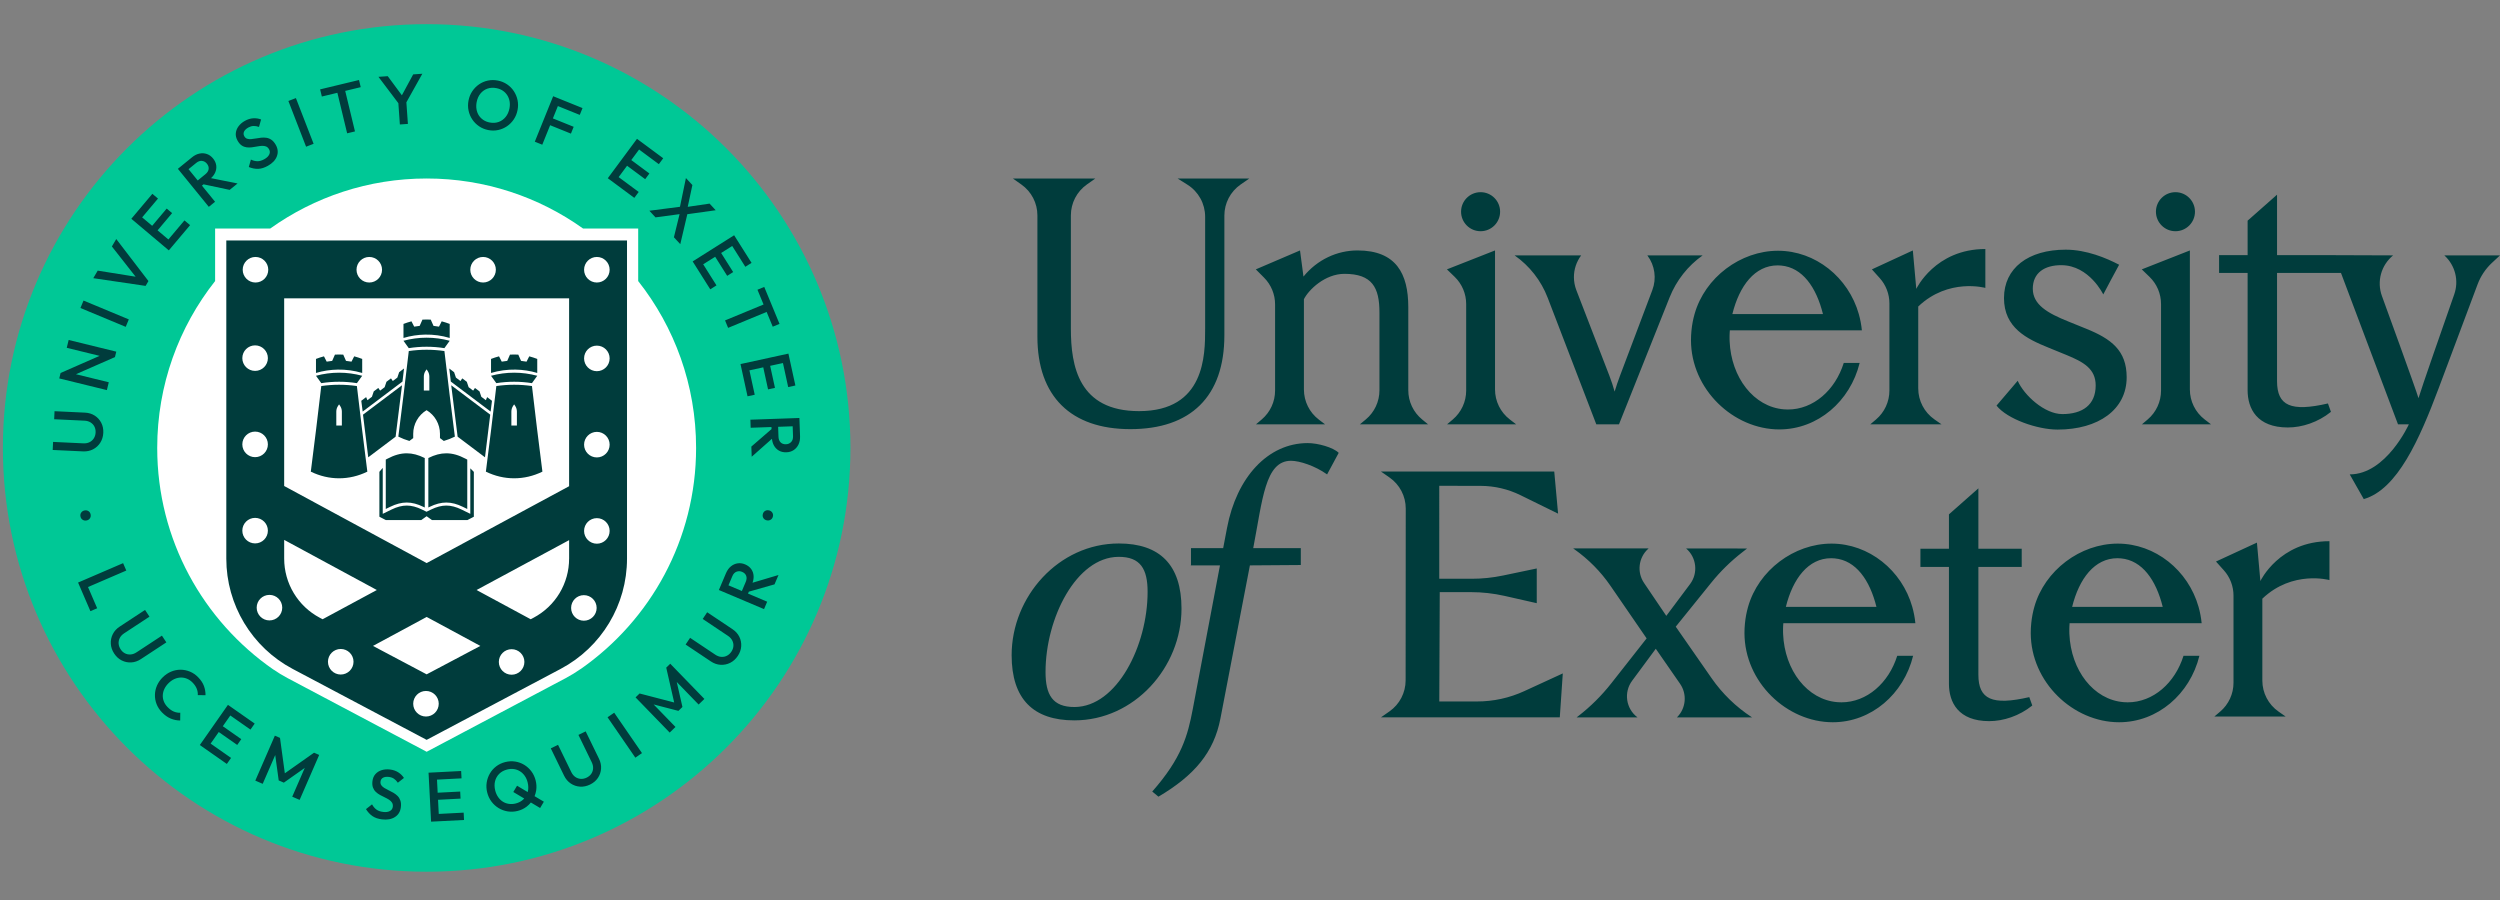
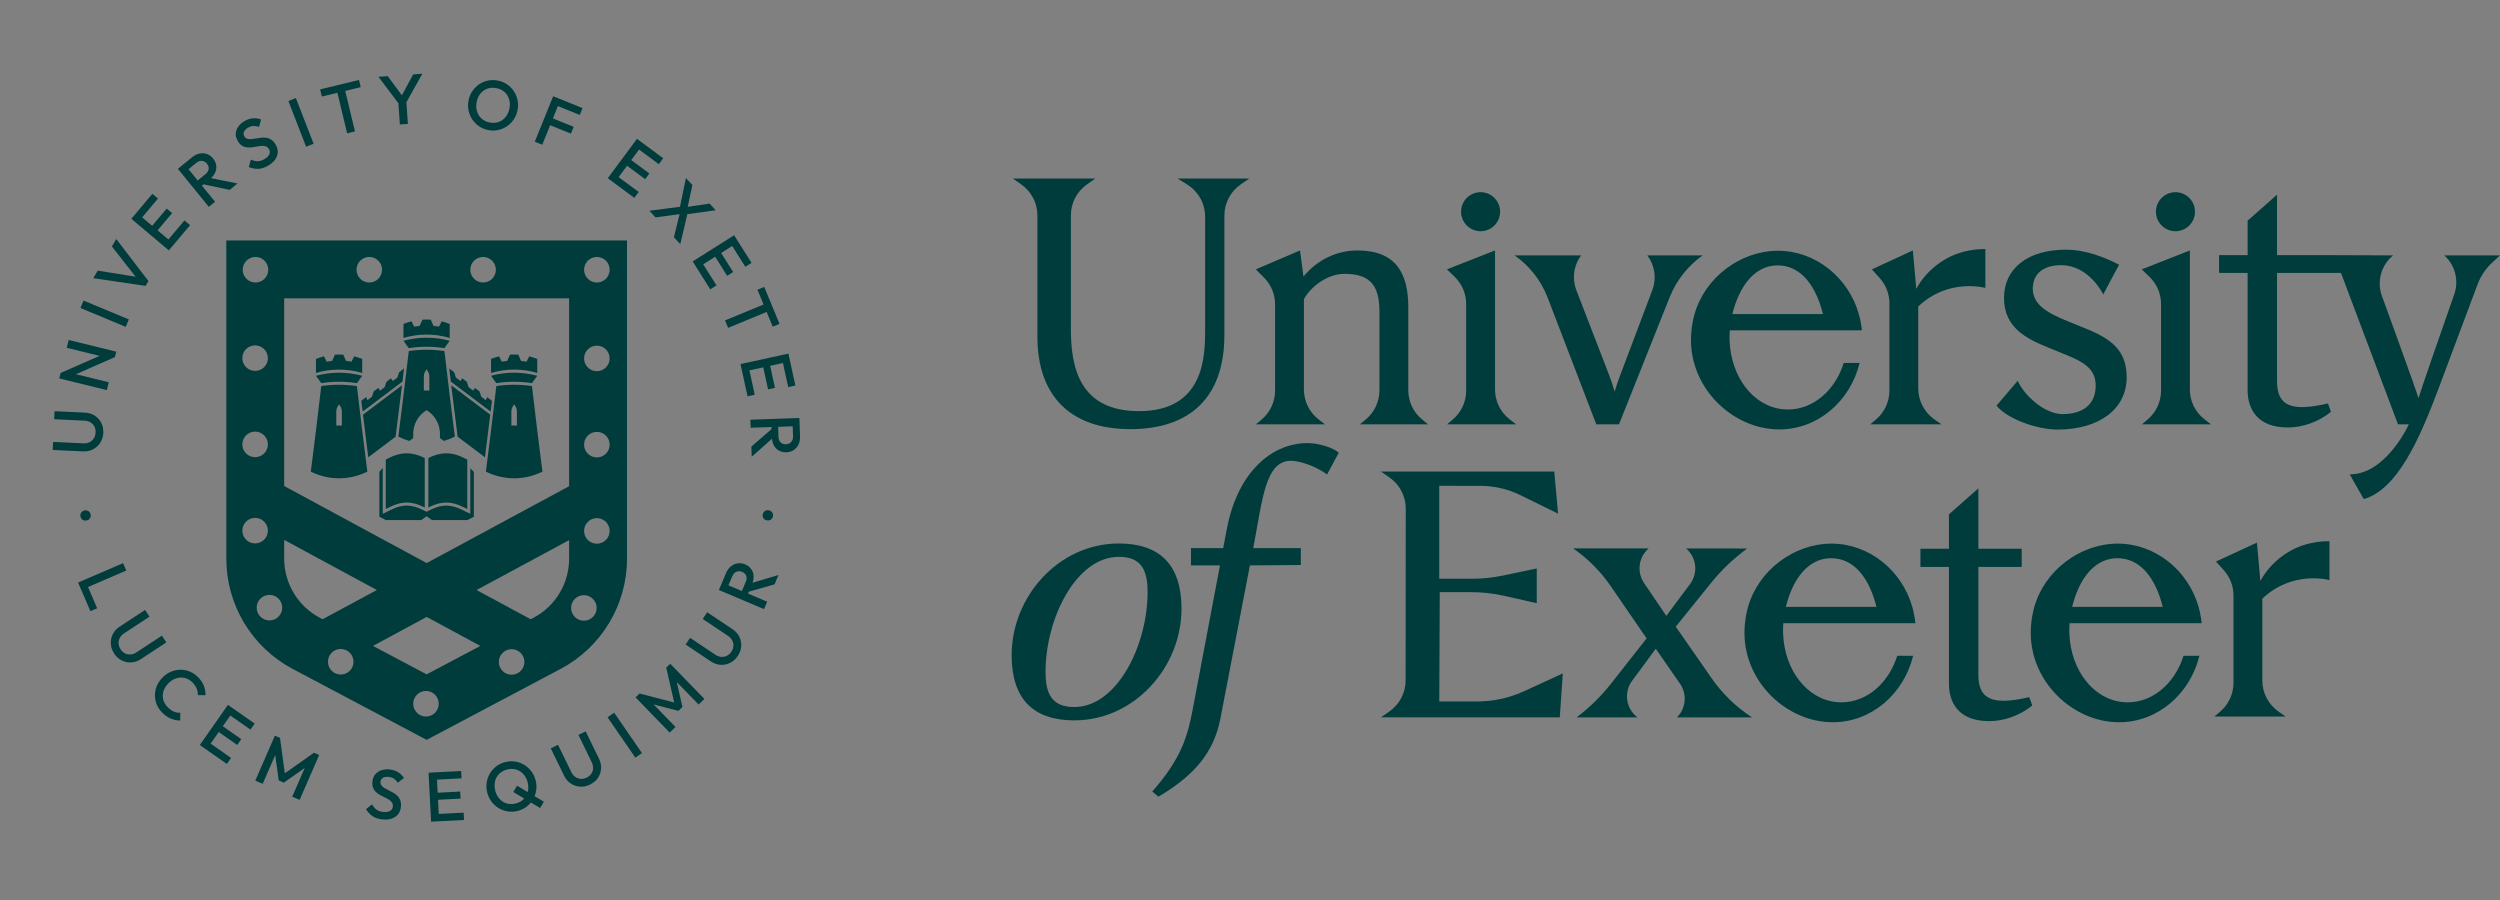
<svg xmlns="http://www.w3.org/2000/svg" version="1.1" id="Layer_1" x="0px" y="0px" viewBox="0 0 199.917 72" style="enable-background:new 0 0 199.917 72;" xml:space="preserve">
  <rect x="0" y="0" width="199.917" height="72" fill="#808080" stroke="none" />
  <style type="text/css">
	.st0{fill:#00C896;}
	.st1{fill:#FFFFFF;}
	.st2{fill:#003C3C;}
</style>
  <g>
    <g>
-       <path class="st0" d="M68.006,35.82c0,18.716-15.172,33.888-33.888,33.888    c-18.716,0-33.888-15.172-33.888-33.888S15.402,1.932,34.118,1.932    C52.834,1.932,68.006,17.104,68.006,35.82" />
-       <path class="st1" d="M51.034,22.475v-4.199H46.628c-3.527-2.519-7.845-4.002-12.51-4.002    c-4.665,0-8.983,1.483-12.51,4.002h-4.406v4.199    c-2.899,3.67-4.63,8.305-4.63,13.345c0,7.351,3.683,13.842,9.303,17.73    c0.001-0.001,0.002-0.003,0.003-0.004c0.353,0.244,0.721,0.47,1.106,0.674    l11.134,5.897l11.134-5.897c0.407-0.216,0.796-0.456,1.167-0.716    c0.001,0.001,0.002,0.002,0.004,0.003c5.586-3.893,9.241-10.363,9.241-17.687    C55.664,30.78,53.933,26.145,51.034,22.475" />
      <path class="st2" d="M50.14,44.673v-25.444H18.097v25.444c0,3.695,2.042,7.086,5.305,8.817    l10.715,5.674l10.715-5.674C48.098,51.759,50.14,48.368,50.14,44.673     M39.89,52.933c0-0.563,0.459-1.02,1.022-1.02c0.565,0,1.022,0.457,1.022,1.02    c0,0.565-0.457,1.022-1.022,1.022C40.348,53.955,39.89,53.498,39.89,52.933     M33.043,56.276c0-0.565,0.457-1.022,1.02-1.022c0.565,0,1.022,0.457,1.022,1.022    c0,0.565-0.457,1.022-1.022,1.022C33.5,57.298,33.043,56.841,33.043,56.276     M29.825,51.652l4.294-2.317l4.292,2.317l-4.294,2.273L29.825,51.652z     M26.226,52.918c0-0.565,0.457-1.022,1.022-1.022c0.563,0,1.022,0.457,1.022,1.022    c0,0.563-0.459,1.022-1.022,1.022C26.683,53.94,26.226,53.481,26.226,52.918     M22.725,43.173l7.409,4.008l-4.336,2.338l-0.229-0.121    c-0.857-0.454-1.577-1.134-2.077-1.967c-0.503-0.834-0.767-1.787-0.767-2.759    V43.173z M19.378,42.435c0-0.565,0.457-1.022,1.022-1.022    c0.563,0,1.022,0.457,1.022,1.022c0,0.563-0.459,1.02-1.022,1.02    C19.834,43.454,19.378,42.998,19.378,42.435 M19.378,35.536    c0-0.565,0.457-1.022,1.022-1.022c0.563,0,1.022,0.457,1.022,1.022    c0,0.565-0.459,1.022-1.022,1.022C19.834,36.558,19.378,36.101,19.378,35.536     M19.378,28.64c0-0.565,0.457-1.022,1.022-1.022    c0.563,0,1.022,0.457,1.022,1.022c0,0.563-0.459,1.02-1.022,1.02    C19.834,29.659,19.378,29.203,19.378,28.64 M21.452,21.57    c0,0.565-0.457,1.022-1.022,1.022c-0.563,0-1.022-0.457-1.022-1.022    c0-0.563,0.459-1.022,1.022-1.022C20.996,20.548,21.452,21.007,21.452,21.57     M22.57,48.591c0,0.565-0.457,1.022-1.022,1.022    c-0.565,0-1.022-0.457-1.022-1.022c0-0.563,0.457-1.02,1.022-1.02    C22.114,47.571,22.57,48.028,22.57,48.591 M30.551,21.57    c0,0.565-0.457,1.022-1.022,1.022c-0.563,0-1.02-0.457-1.02-1.022    c0-0.563,0.457-1.022,1.02-1.022C30.095,20.548,30.551,21.007,30.551,21.57     M39.652,21.57c0,0.565-0.459,1.022-1.022,1.022    c-0.565,0-1.022-0.457-1.022-1.022c0-0.563,0.457-1.022,1.022-1.022    C39.193,20.548,39.652,21.007,39.652,21.57 M45.51,38.881l-11.391,6.146    l-11.395-6.163V23.858H45.51V38.881z M45.51,44.673    c0,0.972-0.265,1.925-0.765,2.759c-0.5,0.832-1.22,1.512-2.079,1.967    l-0.227,0.121l-4.331-2.338l7.403-3.989V44.673z M46.69,47.592    c0.565,0,1.022,0.457,1.022,1.022c0,0.563-0.457,1.022-1.022,1.022    c-0.563,0-1.02-0.459-1.02-1.022C45.67,48.049,46.127,47.592,46.69,47.592     M48.751,21.57c0,0.565-0.457,1.022-1.022,1.022s-1.022-0.457-1.022-1.022    c0-0.563,0.457-1.022,1.022-1.022S48.751,21.007,48.751,21.57 M48.751,28.661    c0,0.563-0.457,1.022-1.022,1.022s-1.022-0.459-1.022-1.022    c0-0.565,0.457-1.022,1.022-1.022S48.751,28.095,48.751,28.661 M48.751,35.557    c0,0.565-0.457,1.022-1.022,1.022s-1.022-0.457-1.022-1.022    c0-0.563,0.457-1.022,1.022-1.022S48.751,34.994,48.751,35.557 M48.751,42.456    c0,0.563-0.457,1.022-1.022,1.022s-1.022-0.459-1.022-1.022    c0-0.565,0.457-1.022,1.022-1.022S48.751,41.89,48.751,42.456 M34.115,41.281    l0.427,0.306h2.838l0.512-0.266v-3.587l-0.283-0.283v3.639l-0.698-0.342    c-0.439-0.215-0.839-0.32-1.221-0.32c-0.383,0-0.783,0.105-1.223,0.32    l-0.359,0.176l-0.359-0.176c-0.439-0.215-0.839-0.32-1.222-0.32    c-0.383,0-0.783,0.105-1.222,0.32l-0.698,0.342v-3.676l-0.268,0.315v3.592    l0.512,0.266h2.838L34.115,41.281z M36.595,34.92l2.188,1.649    c0.147-1.166,0.288-2.316,0.419-3.41l-3.119-2.351    c0.158,1.311,0.329,2.694,0.508,4.081L36.595,34.92z M39.69,30.871    c-0.267,2.284-0.542,4.565-0.836,6.845c1.445,0.709,3.076,0.709,4.521,0    c-0.294-2.279-0.569-4.561-0.836-6.845C41.589,30.733,40.638,30.733,39.69,30.871     M40.893,32.915c0-0.165,0.048-0.325,0.14-0.461    c0.033-0.048,0.048-0.071,0.081-0.119c0.031,0.048,0.048,0.071,0.081,0.119    c0.092,0.135,0.14,0.296,0.14,0.461v1.112c-0.148,0.002-0.294,0.002-0.442,0    V32.915z M42.538,30.639c0.138-0.199,0.278-0.397,0.424-0.59    c-1.218-0.328-2.479-0.328-3.696,0c0.146,0.194,0.286,0.391,0.424,0.59    C40.638,30.49,41.59,30.49,42.538,30.639 M41.225,29.556    c0.582,0.01,1.173,0.097,1.737,0.268v-1.122    c-0.21-0.081-0.422-0.149-0.639-0.207c-0.073,0.141-0.146,0.283-0.217,0.425    c-0.145-0.027-0.292-0.047-0.439-0.062c-0.073-0.167-0.147-0.334-0.221-0.5    c-0.222-0.011-0.442-0.011-0.664,0c-0.074,0.167-0.148,0.333-0.221,0.5    c-0.147,0.015-0.293,0.035-0.439,0.062c-0.071-0.142-0.144-0.284-0.217-0.425    c-0.218,0.058-0.429,0.126-0.639,0.207v1.122    C39.902,29.632,40.569,29.545,41.225,29.556 M39.342,32.05l-0.389-0.294    l-0.1,0.248l-0.363-0.274l-0.145-0.432l-0.363-0.274l-0.145,0.213l-0.363-0.274    l-0.145-0.433l-0.363-0.274l-0.145,0.213l-0.363-0.274l-0.145-0.432    l-0.388-0.297c0,0,0.091,0.761,0.125,1.045l3.184,2.4    C39.251,32.747,39.342,32.05,39.342,32.05 M35.537,27.84    c0.138-0.199,0.278-0.397,0.424-0.59c-1.218-0.328-2.479-0.328-3.697,0    c0.146,0.193,0.286,0.391,0.424,0.59    C33.636,27.691,34.589,27.691,35.537,27.84 M34.002,26.757    c0.655-0.011,1.323,0.076,1.959,0.268v-1.122    c-0.21-0.081-0.422-0.149-0.639-0.207c-0.073,0.141-0.146,0.282-0.217,0.425    c-0.145-0.027-0.292-0.047-0.439-0.062c-0.073-0.167-0.147-0.334-0.221-0.5    c-0.222-0.011-0.442-0.011-0.664,0c-0.074,0.167-0.147,0.333-0.221,0.5    c-0.147,0.015-0.293,0.036-0.439,0.062c-0.071-0.142-0.144-0.284-0.217-0.425    c-0.218,0.058-0.429,0.126-0.639,0.207v1.122    C32.829,26.854,33.42,26.767,34.002,26.757 M32.308,29.466l-0.389,0.297    l-0.145,0.432l-0.363,0.274l-0.145-0.213l-0.363,0.274l-0.145,0.433    l-0.363,0.274l-0.145-0.213l-0.363,0.274l-0.145,0.432l-0.363,0.274l-0.1-0.248    l-0.389,0.294c0,0,0.091,0.697,0.111,0.862l3.184-2.4    C32.216,30.228,32.308,29.466,32.308,29.466 M28.54,30.639    c0.138-0.199,0.278-0.397,0.424-0.59c-1.218-0.328-2.479-0.328-3.696,0    c0.146,0.193,0.286,0.391,0.424,0.59C26.639,30.49,27.592,30.49,28.54,30.639     M27.005,29.556c0.656-0.011,1.323,0.076,1.959,0.268v-1.122    c-0.21-0.08-0.422-0.149-0.639-0.207c-0.074,0.141-0.146,0.283-0.217,0.425    c-0.145-0.027-0.292-0.047-0.439-0.062c-0.073-0.167-0.147-0.334-0.221-0.5    c-0.222-0.011-0.442-0.011-0.664,0c-0.074,0.167-0.147,0.333-0.221,0.5    c-0.147,0.015-0.293,0.035-0.439,0.062c-0.072-0.142-0.144-0.284-0.217-0.425    c-0.218,0.058-0.429,0.126-0.639,0.207v1.122    C25.832,29.653,26.423,29.566,27.005,29.556 M25.69,30.871    c-0.267,2.284-0.54,4.565-0.836,6.845c1.447,0.709,3.076,0.709,4.521,0    c-0.294-2.279-0.567-4.561-0.836-6.845    C27.592,30.733,26.639,30.733,25.69,30.871 M26.893,32.915    c0-0.165,0.048-0.325,0.142-0.461c0.031-0.048,0.048-0.071,0.079-0.119    c0.033,0.048,0.05,0.071,0.081,0.119c0.092,0.135,0.142,0.296,0.142,0.461    v1.112c-0.148,0.002-0.296,0.002-0.444,0V32.915z M29.447,36.57l2.188-1.649    l0.004-0.031c0.18-1.387,0.35-2.77,0.508-4.081l-3.119,2.351    C29.159,34.253,29.299,35.404,29.447,36.57 M33.855,40.531l0.111,0.054v-3.957    c-0.517-0.257-0.977-0.378-1.44-0.378c-0.495,0-0.987,0.138-1.548,0.434    l-0.129,0.068v3.949l0.349-0.171c0.473-0.232,0.908-0.345,1.329-0.345    C32.947,40.186,33.381,40.299,33.855,40.531 M35.688,36.25    c-0.462,0-0.92,0.12-1.435,0.376v3.957l0.106-0.052    c0.474-0.232,0.909-0.345,1.33-0.345c0.42,0,0.855,0.113,1.328,0.345    l0.349,0.171v-3.949l-0.129-0.068C36.676,36.388,36.183,36.25,35.688,36.25     M34.113,32.8c0.332,0.2,0.599,0.477,0.784,0.805    c0.184,0.325,0.286,0.696,0.286,1.084v0.344    c0.127,0.096,0.177,0.133,0.307,0.229c0.302-0.09,0.597-0.204,0.884-0.346    c-0.296-2.279-0.569-4.563-0.836-6.844c-0.949-0.138-1.9-0.138-2.849,0    c-0.269,2.281-0.542,4.565-0.836,6.844c0.288,0.142,0.58,0.257,0.884,0.346    c0.127-0.096,0.179-0.134,0.306-0.229v-0.344    C33.043,33.916,33.45,33.198,34.113,32.8 M34.334,31.228    c-0.148,0.002-0.296,0.002-0.442,0V30.116c0-0.165,0.048-0.328,0.14-0.461    c0.031-0.048,0.048-0.071,0.081-0.119c0.031,0.048,0.048,0.071,0.081,0.119    c0.092,0.133,0.14,0.296,0.14,0.461V31.228z" />
      <path class="st2" d="M61.809,41.291c-0.023,0.117-0.082,0.206-0.175,0.265    c-0.094,0.06-0.197,0.078-0.311,0.056c-0.117-0.023-0.207-0.08-0.269-0.17    c-0.062-0.09-0.082-0.194-0.058-0.311c0.023-0.117,0.08-0.206,0.172-0.266    c0.092-0.06,0.196-0.078,0.314-0.055c0.114,0.023,0.202,0.079,0.266,0.17    C61.812,41.07,61.833,41.174,61.809,41.291 M58.253,46.807l0.31-0.733    c0.077-0.182,0.188-0.301,0.334-0.357c0.145-0.056,0.294-0.052,0.445,0.012    c0.168,0.071,0.278,0.178,0.33,0.319c0.052,0.142,0.039,0.303-0.038,0.486    l-0.308,0.727L58.253,46.807z M61.936,46.73l0.317-0.748l-2.074,0.618    c0.065-0.187,0.095-0.368,0.084-0.542c-0.013-0.208-0.077-0.392-0.192-0.553    c-0.115-0.16-0.277-0.284-0.487-0.373c-0.199-0.084-0.397-0.113-0.594-0.084    c-0.197,0.028-0.377,0.109-0.541,0.242c-0.164,0.133-0.294,0.314-0.39,0.54    l-0.572,1.351l3.611,1.528l0.251-0.593l-1.532-0.649l0.065-0.153L61.936,46.73z     M58.998,52.456c-0.164,0.245-0.367,0.428-0.609,0.549    c-0.243,0.121-0.499,0.173-0.768,0.157c-0.27-0.016-0.527-0.106-0.773-0.27    l-2.021-1.351l0.358-0.536l2.016,1.348c0.158,0.106,0.318,0.164,0.479,0.175    c0.161,0.011,0.312-0.019,0.452-0.092c0.14-0.072,0.258-0.18,0.354-0.323    c0.098-0.146,0.152-0.296,0.163-0.45c0.011-0.154-0.02-0.303-0.093-0.446    c-0.073-0.143-0.187-0.266-0.342-0.37l-2.021-1.351l0.358-0.535l2.026,1.354    c0.245,0.164,0.427,0.366,0.545,0.606c0.118,0.24,0.168,0.494,0.151,0.761    C59.255,51.95,59.164,52.208,58.998,52.456 M56.328,55.891l-2.73-2.814    l-0.321,0.312l0.636,2.787l-2.767-0.72l-0.322,0.312l2.73,2.814l0.462-0.449    l-1.748-1.802l1.982,0.515l0.322-0.312l-0.454-1.997l1.748,1.802L56.328,55.891z     M50.807,60.588l-2.223-3.23l0.531-0.365l2.223,3.23L50.807,60.588z     M47.183,62.739c-0.265,0.129-0.533,0.185-0.803,0.166    c-0.27-0.018-0.518-0.102-0.742-0.253c-0.225-0.15-0.401-0.358-0.53-0.623    l-1.063-2.186l0.579-0.282l1.061,2.181c0.083,0.171,0.192,0.302,0.325,0.393    c0.133,0.091,0.279,0.14,0.437,0.149c0.158,0.008,0.314-0.025,0.468-0.1    c0.158-0.077,0.28-0.179,0.368-0.306c0.087-0.128,0.136-0.272,0.145-0.432    c0.009-0.16-0.027-0.324-0.109-0.492l-1.063-2.186l0.579-0.282l1.066,2.191    c0.129,0.265,0.184,0.532,0.164,0.799c-0.02,0.267-0.104,0.512-0.254,0.734    S47.452,62.608,47.183,62.739 M41.87,63.907    c-0.165,0.165-0.375,0.28-0.632,0.345c-0.188,0.047-0.37,0.058-0.547,0.031    c-0.176-0.026-0.336-0.085-0.481-0.176c-0.144-0.091-0.269-0.212-0.375-0.365    c-0.106-0.152-0.184-0.328-0.234-0.527c-0.068-0.268-0.072-0.517-0.013-0.748    c0.059-0.231,0.171-0.428,0.336-0.59c0.165-0.163,0.374-0.276,0.627-0.341    c0.192-0.049,0.375-0.06,0.549-0.035c0.174,0.025,0.334,0.084,0.481,0.176    c0.147,0.092,0.272,0.212,0.378,0.361c0.105,0.149,0.183,0.323,0.233,0.522    c0.068,0.268,0.072,0.518,0.013,0.751c-0.002,0.009-0.006,0.018-0.009,0.027    l-0.849-0.506l-0.3,0.503l0.87,0.518    C41.9,63.871,41.887,63.89,41.87,63.907 M43.49,64.11l-0.741-0.442    c0.059-0.147,0.103-0.301,0.128-0.463c0.04-0.262,0.025-0.529-0.044-0.801    c-0.069-0.271-0.183-0.513-0.342-0.725c-0.16-0.212-0.351-0.385-0.573-0.519    c-0.223-0.135-0.464-0.222-0.722-0.262c-0.259-0.04-0.524-0.026-0.795,0.042    c-0.272,0.069-0.511,0.183-0.72,0.341c-0.208,0.159-0.378,0.35-0.508,0.573    c-0.13,0.224-0.215,0.466-0.255,0.726c-0.04,0.261-0.026,0.527,0.043,0.798    c0.069,0.272,0.183,0.513,0.342,0.725c0.159,0.212,0.351,0.385,0.573,0.519    c0.223,0.134,0.465,0.222,0.726,0.264c0.261,0.042,0.527,0.029,0.799-0.04    c0.268-0.068,0.506-0.182,0.714-0.342c0.128-0.099,0.239-0.21,0.337-0.331    l0.739,0.441L43.49,64.11z M37.107,65.571l-0.03-0.587l-1.991,0.103    l-0.058-1.13l1.801-0.094l-0.029-0.565l-1.801,0.093l-0.054-1.046l1.963-0.102    l-0.031-0.588l-2.607,0.135l0.203,3.916L37.107,65.571z M30.55,65.523    c-0.308-0.037-0.562-0.123-0.764-0.261c-0.202-0.137-0.375-0.323-0.52-0.559    l0.486-0.382c0.089,0.169,0.202,0.305,0.34,0.41    c0.138,0.105,0.322,0.171,0.552,0.198c0.215,0.026,0.392,0.002,0.531-0.072    c0.139-0.074,0.217-0.188,0.236-0.344c0.015-0.13-0.005-0.239-0.062-0.329    c-0.057-0.089-0.137-0.168-0.24-0.235c-0.103-0.066-0.218-0.129-0.344-0.188    c-0.126-0.058-0.252-0.122-0.378-0.192c-0.125-0.069-0.238-0.151-0.337-0.246    c-0.1-0.095-0.175-0.211-0.226-0.349c-0.051-0.138-0.065-0.307-0.041-0.507    c0.027-0.23,0.107-0.419,0.24-0.567c0.132-0.148,0.3-0.252,0.503-0.315    c0.203-0.062,0.423-0.079,0.66-0.051c0.256,0.031,0.479,0.108,0.669,0.232    c0.19,0.124,0.339,0.272,0.446,0.443l-0.486,0.382    c-0.096-0.139-0.201-0.247-0.314-0.322c-0.113-0.076-0.248-0.123-0.403-0.141    c-0.193-0.023-0.349-0.002-0.467,0.062c-0.119,0.065-0.186,0.168-0.203,0.308    c-0.014,0.119,0.008,0.218,0.066,0.299c0.058,0.08,0.139,0.152,0.242,0.215    c0.103,0.063,0.218,0.125,0.344,0.185c0.126,0.06,0.252,0.126,0.377,0.197    c0.125,0.072,0.237,0.157,0.336,0.257c0.099,0.1,0.174,0.223,0.224,0.368    c0.051,0.145,0.063,0.322,0.038,0.529c-0.042,0.348-0.198,0.61-0.469,0.784    C31.314,65.511,30.969,65.573,30.55,65.523 M25.113,60.191l-2.336,1.648    l-0.386-2.832l-0.411-0.179l-1.564,3.595l0.591,0.257l1.002-2.302l0.278,2.029    l0.411,0.179L24.371,61.406l-1.002,2.302l0.591,0.257l1.564-3.595L25.113,60.191z     M20.029,58.344l0.337-0.482l-2.138-1.497l-2.249,3.212l2.161,1.513l0.337-0.482    l-1.633-1.144l0.649-0.927l1.477,1.034l0.324-0.463l-1.477-1.035l0.601-0.858    L20.029,58.344z M12.962,56.977c-0.198-0.203-0.345-0.426-0.44-0.67    c-0.095-0.244-0.139-0.494-0.132-0.752c0.007-0.257,0.063-0.506,0.17-0.747    c0.107-0.24,0.26-0.459,0.461-0.654c0.2-0.196,0.422-0.345,0.664-0.447    c0.243-0.101,0.492-0.152,0.748-0.152s0.506,0.05,0.749,0.149    c0.243,0.099,0.464,0.25,0.662,0.453c0.222,0.227,0.376,0.46,0.464,0.698    c0.087,0.239,0.129,0.485,0.127,0.738l-0.618-0.007    c0.01-0.172-0.018-0.341-0.084-0.51c-0.066-0.168-0.175-0.331-0.329-0.489    c-0.136-0.139-0.284-0.242-0.444-0.31s-0.326-0.1-0.498-0.097    c-0.172,0.004-0.341,0.043-0.508,0.117c-0.167,0.075-0.324,0.184-0.471,0.328    c-0.147,0.143-0.259,0.298-0.338,0.464c-0.078,0.166-0.121,0.334-0.128,0.506    c-0.007,0.171,0.021,0.338,0.086,0.5c0.064,0.162,0.164,0.312,0.3,0.451    c0.167,0.171,0.335,0.29,0.503,0.358c0.168,0.068,0.338,0.099,0.51,0.093    l-0.007,0.618c-0.256-0-0.506-0.051-0.751-0.151    C13.413,57.363,13.181,57.201,12.962,56.977 M9.13,52.261    c-0.162-0.247-0.252-0.505-0.268-0.776c-0.017-0.27,0.035-0.527,0.155-0.769    c0.12-0.242,0.304-0.444,0.55-0.606l2.032-1.335l0.354,0.538l-2.027,1.332    c-0.159,0.105-0.275,0.229-0.348,0.373s-0.104,0.295-0.092,0.452    c0.012,0.158,0.065,0.308,0.159,0.452c0.096,0.147,0.213,0.255,0.351,0.325    c0.138,0.07,0.287,0.1,0.447,0.089c0.16-0.011,0.318-0.068,0.474-0.171    l2.032-1.335l0.354,0.539l-2.036,1.338c-0.247,0.162-0.503,0.25-0.771,0.265    c-0.267,0.015-0.521-0.038-0.76-0.157C9.496,52.695,9.294,52.51,9.13,52.261     M10.099,45.625l-0.255-0.592l-3.601,1.552l0.987,2.289l0.54-0.233    l-0.732-1.698L10.099,45.625z M6.434,41.3    c-0.023-0.118-0.003-0.221,0.061-0.312c0.064-0.091,0.153-0.147,0.266-0.169    c0.117-0.023,0.222-0.005,0.314,0.055c0.092,0.06,0.149,0.148,0.172,0.266    c0.023,0.117,0.004,0.221-0.058,0.311C7.127,41.541,7.037,41.598,6.92,41.621    c-0.114,0.022-0.217,0.004-0.311-0.056C6.516,41.505,6.457,41.417,6.434,41.3     M63.264,35.348c-0.108,0.112-0.244,0.171-0.408,0.177    c-0.183,0.007-0.328-0.044-0.434-0.15c-0.107-0.107-0.163-0.259-0.17-0.456    l-0.028-0.789l1.164-0.041l0.028,0.795C63.423,35.081,63.372,35.237,63.264,35.348     M63.925,33.425l-3.918,0.137l0.022,0.644l1.663-0.058l0.006,0.166l-1.615,1.398    l0.028,0.812l1.62-1.435c0.02,0.197,0.069,0.373,0.153,0.527    c0.1,0.183,0.236,0.323,0.407,0.42c0.171,0.097,0.371,0.141,0.599,0.133    c0.216-0.007,0.408-0.066,0.574-0.174c0.166-0.109,0.295-0.258,0.388-0.448    c0.092-0.19,0.134-0.408,0.126-0.654L63.925,33.425z M59.929,29.616l1.106-0.241    l0.384,1.762l0.553-0.121l-0.385-1.762l1.023-0.223l0.419,1.921l0.575-0.125    l-0.557-2.55l-3.831,0.836l0.562,2.578l0.575-0.125L59.929,29.616z     M61.793,26.125l0.543-0.225l-1.222-2.956l-0.543,0.225l0.488,1.18l-3.08,1.274    l0.246,0.595l3.08-1.274L61.793,26.125z M57.189,20.532l0.962,1.526    l0.478-0.302l-0.962-1.526l0.886-0.559l1.049,1.663l0.497-0.314l-1.393-2.207    l-3.316,2.092l1.408,2.231l0.497-0.314L56.232,21.136L57.189,20.532z M56.742,16.282    l-1.746,0.257l0.372-1.742l-0.517-0.559l-0.476,2.298l-2.448,0.316l0.491,0.531    l1.926-0.259l-0.454,1.85l0.51,0.551l0.562-2.396l2.27-0.317L56.742,16.282z     M51.593,14.328l0.337-0.455l-1.449-1.074l0.624-0.842l1.58,1.171l0.35-0.473    l-2.097-1.554l-2.334,3.151l2.12,1.571l0.35-0.473l-1.602-1.187l0.673-0.909    L51.593,14.328z M46.362,9.188l0.22-0.545l-2.347-0.948l-1.468,3.636    l0.597,0.241l0.629-1.558l1.662,0.671l0.22-0.545l-1.662-0.671l0.399-0.987    L46.362,9.188z M39.157,9.795c0.26,0.051,0.5,0.036,0.719-0.043    C40.095,9.674,40.28,9.541,40.432,9.356c0.152-0.185,0.254-0.414,0.307-0.685    c0.039-0.201,0.043-0.392,0.011-0.571c-0.032-0.179-0.094-0.342-0.188-0.487    c-0.093-0.145-0.213-0.267-0.36-0.364c-0.147-0.097-0.317-0.164-0.511-0.202    c-0.256-0.05-0.494-0.036-0.713,0.041c-0.219,0.077-0.404,0.208-0.555,0.391    C38.272,7.662,38.17,7.89,38.117,8.161c-0.039,0.202-0.043,0.394-0.012,0.577    c0.031,0.183,0.092,0.346,0.184,0.489c0.092,0.144,0.212,0.265,0.36,0.364    C38.797,9.69,38.966,9.758,39.157,9.795 M39.05,10.402    c-0.275-0.054-0.521-0.155-0.74-0.304c-0.218-0.149-0.4-0.332-0.544-0.548    c-0.144-0.216-0.244-0.454-0.298-0.714c-0.054-0.26-0.054-0.527-0.001-0.802    c0.054-0.275,0.154-0.522,0.301-0.74c0.147-0.219,0.327-0.401,0.54-0.548    c0.213-0.147,0.448-0.248,0.704-0.302c0.256-0.055,0.522-0.055,0.797-0.002    c0.275,0.053,0.521,0.154,0.737,0.3c0.217,0.147,0.397,0.328,0.542,0.545    c0.144,0.216,0.243,0.455,0.298,0.714c0.054,0.26,0.054,0.527,0.001,0.802    c-0.054,0.275-0.154,0.523-0.302,0.743c-0.148,0.22-0.328,0.403-0.54,0.548    c-0.213,0.145-0.447,0.246-0.704,0.302C39.586,10.453,39.322,10.455,39.05,10.402     M33.773,5.897L33.041,5.949l-0.904,1.671l-1.13-1.528l-0.743,0.052l1.592,2.108    l0.12,1.702l0.643-0.045l-0.122-1.727L33.773,5.897z M28.846,6.97l-0.138-0.572    l-3.109,0.749l0.138,0.572l1.242-0.299l0.781,3.24l0.626-0.151l-0.781-3.24    L28.846,6.97z M24.477,11.732L23.061,8.076l0.601-0.233l1.416,3.656L24.477,11.732z     M21.416,13.263c-0.271,0.151-0.528,0.231-0.771,0.239    c-0.244,0.008-0.494-0.041-0.749-0.146l0.168-0.595    c0.171,0.084,0.343,0.128,0.516,0.131c0.173,0.004,0.361-0.051,0.563-0.164    c0.189-0.106,0.318-0.229,0.386-0.37c0.069-0.141,0.065-0.28-0.012-0.417    c-0.064-0.114-0.145-0.19-0.244-0.229c-0.099-0.039-0.21-0.055-0.332-0.048    c-0.122,0.007-0.252,0.023-0.389,0.051c-0.137,0.027-0.276,0.05-0.418,0.067    c-0.142,0.018-0.281,0.017-0.418-0.001c-0.136-0.018-0.266-0.067-0.388-0.149    c-0.122-0.081-0.233-0.209-0.332-0.386c-0.113-0.202-0.16-0.402-0.14-0.599    s0.094-0.381,0.221-0.551c0.127-0.17,0.296-0.313,0.504-0.43    c0.225-0.126,0.451-0.195,0.677-0.206c0.227-0.012,0.434,0.02,0.621,0.095    l-0.168,0.595c-0.16-0.056-0.308-0.081-0.444-0.076    c-0.136,0.006-0.272,0.047-0.409,0.123c-0.169,0.095-0.283,0.204-0.341,0.326    c-0.058,0.122-0.052,0.245,0.017,0.369c0.058,0.104,0.135,0.172,0.229,0.202    c0.094,0.031,0.202,0.041,0.322,0.031c0.121-0.01,0.25-0.028,0.387-0.053    c0.138-0.026,0.278-0.047,0.421-0.062c0.143-0.016,0.284-0.012,0.423,0.01    c0.139,0.023,0.272,0.078,0.398,0.166c0.126,0.088,0.24,0.223,0.342,0.405    c0.171,0.306,0.199,0.61,0.083,0.91    C22.027,12.803,21.784,13.057,21.416,13.263 M15.077,13.528l0.617-0.502    c0.154-0.125,0.308-0.178,0.462-0.16c0.155,0.019,0.284,0.092,0.387,0.219    c0.116,0.142,0.163,0.288,0.142,0.436c-0.021,0.149-0.108,0.286-0.261,0.411    L15.812,14.432L15.077,13.528z M18.366,15.184l0.63-0.512l-2.122-0.426    c0.145-0.135,0.256-0.281,0.328-0.44c0.086-0.19,0.116-0.383,0.089-0.578    c-0.026-0.195-0.111-0.381-0.255-0.558c-0.137-0.168-0.298-0.285-0.485-0.352    c-0.187-0.067-0.384-0.08-0.591-0.039c-0.207,0.041-0.407,0.139-0.598,0.295    l-1.138,0.926l2.474,3.041l0.5-0.406l-1.05-1.29l0.129-0.105L18.366,15.184z     M15.201,18.004l-0.45-0.379l-1.285,1.525l-0.865-0.729l1.162-1.379l-0.433-0.364    l-1.162,1.379l-0.801-0.675l1.267-1.504l-0.45-0.379l-1.682,1.996l2.998,2.526    L15.201,18.004z M9.296,19.115l-0.349,0.594l1.898,2.418l-3.032-0.486    l-0.354,0.604l4.184,0.617l0.227-0.386L9.296,19.115z M10.053,26.137    l-3.62-1.507l0.247-0.595l3.62,1.507L10.053,26.137z M9.299,28.12    l-3.808-0.933l-0.153,0.626l2.628,0.644l-3.121,1.369l-0.107,0.435l3.808,0.934    l0.153-0.626l-2.628-0.644l3.121-1.369L9.299,28.12z M8.26,34.613    c-0.014,0.295-0.094,0.556-0.239,0.785c-0.145,0.229-0.338,0.406-0.578,0.531    c-0.239,0.125-0.507,0.181-0.801,0.167l-2.428-0.114l0.03-0.644l2.423,0.115    c0.19,0.009,0.357-0.023,0.501-0.097c0.144-0.074,0.257-0.177,0.34-0.312    c0.083-0.134,0.129-0.287,0.137-0.459c0.008-0.175-0.023-0.332-0.093-0.47    c-0.07-0.138-0.173-0.249-0.309-0.334c-0.136-0.085-0.297-0.132-0.484-0.141    l-2.428-0.115l0.03-0.643l2.434,0.115c0.295,0.014,0.554,0.093,0.78,0.238    c0.225,0.145,0.399,0.337,0.522,0.574C8.22,34.047,8.274,34.315,8.26,34.613" />
    </g>
    <path class="st2" d="M116.837,16.929c0-0.862,0.699-1.561,1.561-1.561   c0.862,0,1.561,0.699,1.561,1.561s-0.699,1.561-1.561,1.561   C117.536,18.49,116.837,17.791,116.837,16.929z M82.958,17.224v9.696   c0,4.779,2.678,7.397,7.433,7.397c4.827,0,7.518-2.606,7.518-7.505v-9.574   c0-0.991,0.486-1.919,1.3-2.483l0.691-0.479h-5.73l0.785,0.493   c0.881,0.553,1.416,1.52,1.416,2.56v8.967c0,2.077,0,6.581-5.284,6.581   c-4.84,0-5.452-3.614-5.452-6.581v-9.074c0-0.982,0.477-1.902,1.278-2.468   l0.676-0.478h-6.593l0.679,0.478C82.479,15.319,82.958,16.241,82.958,17.224z    M117.245,24.311v6.926c0,0.887-0.39,1.73-1.066,2.304l-0.461,0.392h5.525   l-0.508-0.39c-0.746-0.572-1.183-1.458-1.183-2.398V20.027l-3.846,1.513   l0.619,0.598C116.913,22.707,117.245,23.491,117.245,24.311z M164.919,33.113   c-1.417,0-3.057-1.497-3.57-2.664l-1.693,1.985   c0.847,1.074,3.262,1.918,4.882,1.918c3.264,0,5.525-1.596,5.525-4.183   c0-2.14-1.221-3.071-3.264-3.893l-1.402-0.568   c-1.656-0.665-2.841-1.342-2.841-2.623c0-1.282,0.961-1.887,2.291-1.88   c2.228,0.012,3.345,2.34,3.345,2.34c0.483-0.926,0.704-1.328,1.268-2.375   c-1.022-0.536-2.612-1.205-4.274-1.205c-2.994,0-4.933,1.475-4.933,3.868   c0,2.382,1.825,3.264,3.554,3.965l1.451,0.593   c1.354,0.556,2.327,1.1,2.327,2.43   C167.585,32.382,166.527,33.113,164.919,33.113z M123.76,23.801l3.891,10.131   c0.021,0.003,1.792,0.003,1.814,0l4.052-10.16   c0.269-0.674,0.633-1.301,1.076-1.865c0.444-0.565,0.969-1.064,1.561-1.484   h-4.422l0.009,0.011c0.594,0.793,0.742,1.836,0.391,2.762l-2.584,6.846   c-0.168,0.432-0.299,0.852-0.432,1.272c-0.119-0.42-0.252-0.84-0.42-1.272   l-2.64-6.837c-0.13-0.339-0.195-0.692-0.195-1.044   c0-0.618,0.198-1.229,0.579-1.738h-5.321   C122.315,21.261,123.235,22.436,123.76,23.801z M173.964,18.49   c0.862,0,1.561-0.699,1.561-1.561s-0.699-1.561-1.561-1.561   c-0.862,0-1.561,0.699-1.561,1.561S173.102,18.49,173.964,18.49z M135.509,25.113   c0.828-2.929,3.677-5.061,6.672-5.061c2.995,0,5.633,2.132,6.461,5.061   c0.119,0.42,0.203,0.856,0.247,1.304h-10.56   c-0.001,0.019-0.003,0.037-0.004,0.056l-0.003,0.057   c-0.003,0.049-0.006,0.098-0.009,0.147c-0.002,0.053-0.004,0.106-0.005,0.159   c-0.001,0.05-0.001,0.099-0.001,0.149c0,0.05,0,0.099,0.001,0.149   c0.001,0.049,0.002,0.097,0.004,0.146c0.122,2.913,1.933,5.257,4.335,5.453   c0.107,0.01,0.216,0.014,0.326,0.014c2.041,0,3.783-1.546,4.465-3.722h1.271   c-0.751,3.059-3.342,5.314-6.423,5.314c-3.669,0-7.064-3.198-7.064-7.142   c0-0.263,0.014-0.523,0.04-0.778C135.307,25.969,135.39,25.533,135.509,25.113z    M138.532,25.113h7.244c-0.532-2.146-1.637-3.718-3.339-3.877   c-0.094-0.01-0.189-0.014-0.284-0.014   C140.328,21.223,139.093,22.849,138.532,25.113z M150.023,33.541l-0.462,0.392h5.696   l-0.567-0.395c-0.811-0.565-1.295-1.491-1.295-2.48v-6.548   c2.425-2.309,5.367-1.487,5.367-1.487v-3.11c-4.018,0-5.523,3.188-5.523,3.188   l-0.276-3.074l-3.274,1.513l0.628,0.7c0.498,0.554,0.773,1.274,0.773,2.019   v6.978C151.089,32.124,150.699,32.967,150.023,33.541z M136.869,54.232l-2.865-4.119   l2.834-3.51c0.738-0.915,1.581-1.74,2.511-2.459l0.359-0.281l-4.878-0.006   c0.841,0.718,0.98,1.965,0.318,2.851c-0.634,0.849-1.269,1.695-1.9,2.54   l-1.779-2.63c-0.579-0.857-0.448-2.008,0.311-2.712l0.054-0.05h-6.033   l0.098,0.069c1.128,0.796,2.106,1.786,2.888,2.924l2.888,4.2l-2.832,3.602   c-0.759,0.965-1.633,1.835-2.602,2.589l-0.162,0.126h4.867l-0.014-0.01   c-0.914-0.694-1.1-1.994-0.418-2.916c0.629-0.851,1.261-1.704,1.894-2.561   l1.941,2.8c0.574,0.828,0.478,1.946-0.228,2.665l-0.023,0.023h6.009   l-0.025-0.016C138.82,56.528,137.729,55.469,136.869,54.232z M175.117,31.145V20.027   l-3.846,1.513l0.618,0.598c0.589,0.569,0.922,1.353,0.922,2.173v6.926   c0,0.887-0.39,1.73-1.066,2.304l-0.462,0.392h5.525l-0.508-0.39   C175.554,32.971,175.117,32.085,175.117,31.145z M165.478,50.252   c-0.001,0.05-0.001,0.099-0.001,0.149c0,0.049,0,0.099,0.001,0.149   c0.001,0.049,0.002,0.097,0.004,0.146c0.122,2.913,1.932,5.257,4.335,5.453   c0.108,0.01,0.216,0.014,0.326,0.014c2.041,0,3.783-1.546,4.465-3.721h1.271   c-0.751,3.059-3.342,5.314-6.423,5.314c-3.669,0-7.064-3.198-7.064-7.142   c0-0.263,0.014-0.523,0.04-0.778c0.044-0.448,0.127-0.884,0.247-1.304   c0.828-2.929,3.677-5.061,6.672-5.061c2.995,0,5.633,2.132,6.461,5.061   c0.119,0.42,0.203,0.856,0.247,1.304h-10.56   c-0.001,0.019-0.003,0.037-0.004,0.056l-0.003,0.057   c-0.003,0.049-0.007,0.098-0.009,0.147   C165.481,50.146,165.479,50.198,165.478,50.252z M165.702,48.53h7.244   c-0.532-2.146-1.637-3.718-3.339-3.877c-0.094-0.01-0.189-0.014-0.284-0.014   C167.498,44.639,166.263,46.266,165.702,48.53z M195.465,20.423l0.015,0.013   c0.857,0.786,1.164,2.008,0.777,3.104c-0.764,2.167-2.678,7.666-2.858,8.302   c-0.168-0.613-2.921-8.164-2.921-8.164c-0.429-1.165-0.07-2.473,0.893-3.256   l-5.135-0.019l-0.005-0.003h-4.143v-4.832l-2.354,2.079v2.753h-2.282v1.427h2.282   v9.379c0,1.465,0.745,2.978,3.218,2.978c1.129,0,2.402-0.408,3.446-1.249   l-0.24-0.672c-2.954,0.685-4.071,0.192-4.071-1.789v-8.646h5.114l4.559,12.105   h0.868c0,0-1.811,4.003-4.727,4.003l1.121,1.975   c2.687-0.769,4.454-4.772,5.997-8.884l3.105-8.288   c0.248-0.662,0.648-1.257,1.167-1.737l0.626-0.579H195.465z M158.205,53.956   v-8.622h3.465v-1.456h-3.465v-4.826l-2.354,2.079v2.747h-2.281v1.456h2.281v9.355   c0,1.465,0.745,2.978,3.218,2.978c1.129,0,2.402-0.408,3.446-1.249l-0.24-0.672   C159.321,56.43,158.205,55.938,158.205,53.956z M94.481,48.672   c0,4.695-3.77,8.934-8.571,8.934c-3.276,0-5.013-1.705-5.013-5.211   c0-4.696,3.77-8.935,8.571-8.935C92.745,43.46,94.481,45.165,94.481,48.672z    M91.77,47.327c0-1.801-0.551-2.81-2.33-2.798   c-3.375,0.024-5.832,4.9-5.832,9.211c0,1.801,0.551,2.81,2.33,2.798   C89.313,56.513,91.77,51.638,91.77,47.327z M180.755,46.465l-0.276-3.074   l-3.274,1.513l0.628,0.699c0.498,0.555,0.773,1.274,0.773,2.019v6.979   c0,0.887-0.39,1.73-1.066,2.304l-0.462,0.392h5.696l-0.567-0.395   c-0.811-0.565-1.295-1.491-1.295-2.48v-6.548   c2.425-2.309,5.367-1.487,5.367-1.487v-3.11   C182.259,43.277,180.755,46.465,180.755,46.465z M98.125,42.202   c-0.108,0.54-0.204,1.08-0.312,1.632h-2.574v1.316l-0.015,0.062h2.333   l-2.176,11.497c-0.399,2.103-0.883,3.917-3.24,6.588l0.496,0.411   c2.889-1.705,4.437-3.554,4.956-6.25l2.357-12.246l4.071-0.03v-1.348h-3.805   c0.749-3.881,0.943-6.987,3.022-6.987c0.682,0,1.931,0.405,2.885,1.09   l0.928-1.724c-0.439-0.44-1.674-0.781-2.472-0.781   C101.376,35.432,98.886,38.188,98.125,42.202z M109.217,33.542l-0.471,0.391h5.453   l-0.476-0.39c-0.701-0.574-1.107-1.432-1.107-2.338V24.554   c0-2.654-0.961-4.527-4.059-4.527c-1.621,0-3.206,0.72-4.323,2.089   c-0.103-0.726-0.276-2.089-0.276-2.089l-3.534,1.513l0.661,0.665   c0.563,0.566,0.879,1.333,0.879,2.131v6.901c0,0.887-0.39,1.73-1.067,2.304   l-0.461,0.392h5.525l-0.497-0.378c-0.752-0.572-1.194-1.462-1.194-2.407v-7.223   c0.375-0.751,1.685-2.027,3.242-2.027c2.214,0,2.798,1.093,2.798,3.086v6.231   C110.31,32.115,109.909,32.968,109.217,33.542z M142.585,50.252   c-0.001,0.05-0.001,0.099-0.001,0.149c0,0.049,0,0.099,0.001,0.149   c0.001,0.049,0.002,0.097,0.004,0.146c0.122,2.913,1.933,5.257,4.335,5.453   c0.107,0.01,0.216,0.014,0.326,0.014c2.041,0,3.783-1.546,4.465-3.721h1.271   c-0.751,3.059-3.342,5.314-6.423,5.314c-3.669,0-7.064-3.198-7.064-7.142   c0-0.263,0.014-0.523,0.04-0.778c0.044-0.448,0.128-0.884,0.247-1.304   c0.828-2.929,3.677-5.061,6.672-5.061c2.994,0,5.633,2.132,6.461,5.061   c0.119,0.42,0.203,0.856,0.247,1.304h-10.56   c-0.001,0.019-0.003,0.037-0.004,0.056l-0.003,0.057   c-0.003,0.049-0.006,0.098-0.009,0.147   C142.588,50.146,142.586,50.198,142.585,50.252z M142.809,48.53h7.244   c-0.532-2.146-1.637-3.718-3.338-3.877c-0.094-0.01-0.189-0.014-0.284-0.014   C144.605,44.639,143.37,46.266,142.809,48.53z M118.107,56.094   c-0.75-0.001-1.74-0.001-3.012-0.001l0.037-8.742h2.487   c0.911,0,1.82,0.102,2.708,0.303l2.562,0.581v-2.777l-2.696,0.564   c-0.825,0.173-1.666,0.26-2.509,0.26h-2.591V38.848   c1.43,0,2.528,0.003,3.326,0.006c1.096,0.004,2.176,0.258,3.16,0.74   l3.016,1.48l-0.307-3.367h-13.858l0.687,0.478   c0.812,0.566,1.297,1.493,1.296,2.483l-0.01,13.744   c-0.001,0.985-0.482,1.908-1.289,2.474l-0.684,0.479h14.302l0.24-3.514   l-3.072,1.413C120.712,55.812,119.418,56.095,118.107,56.094z" />
  </g>
</svg>